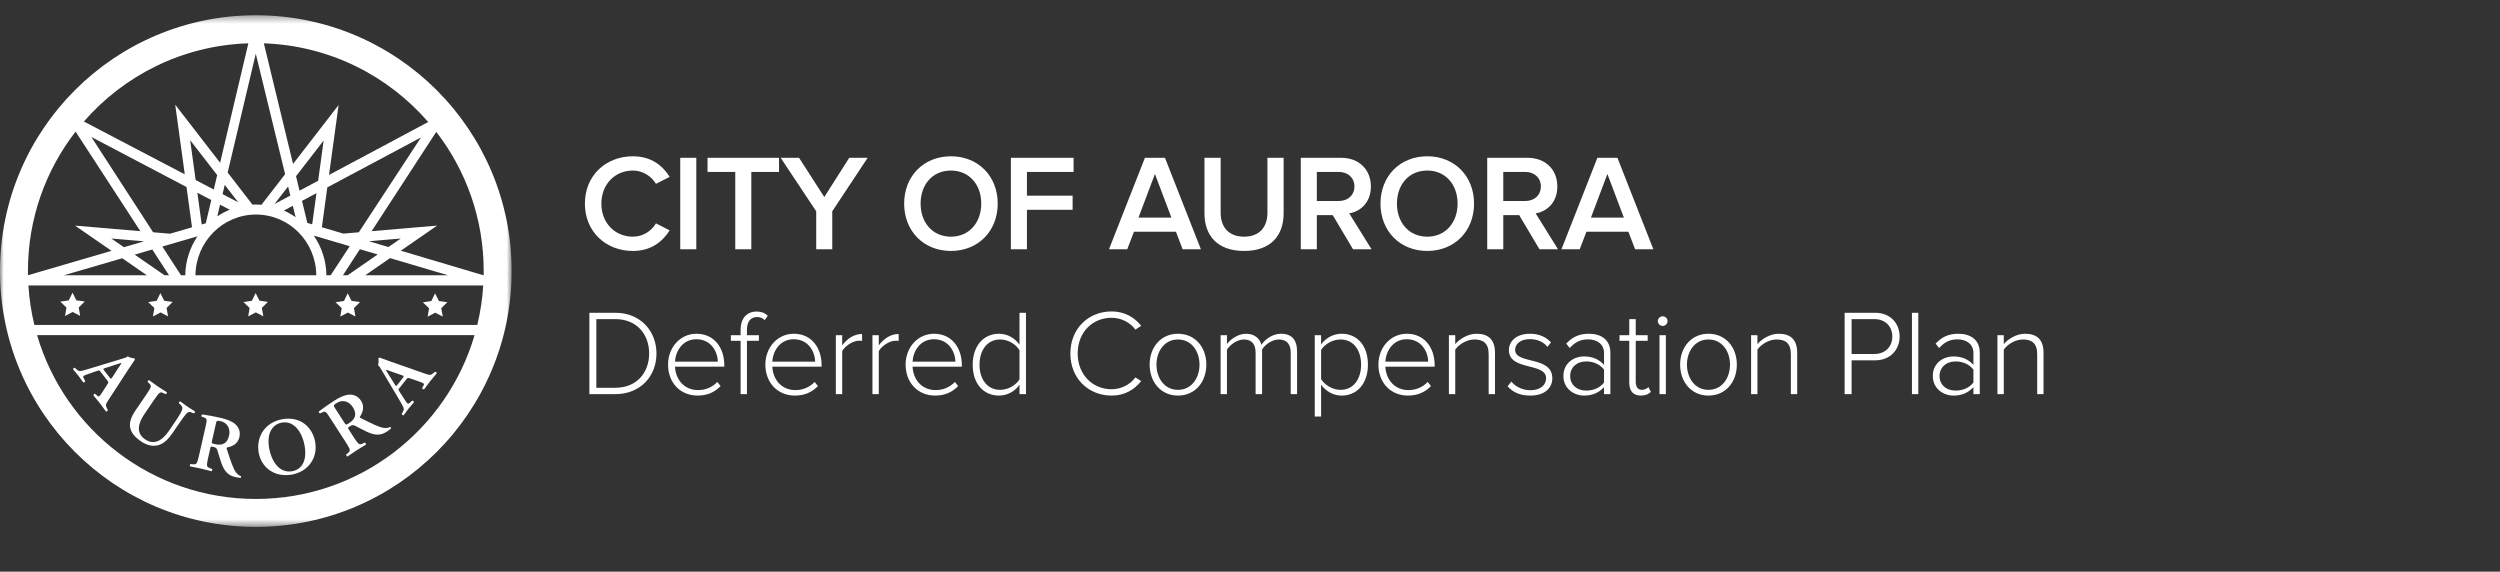
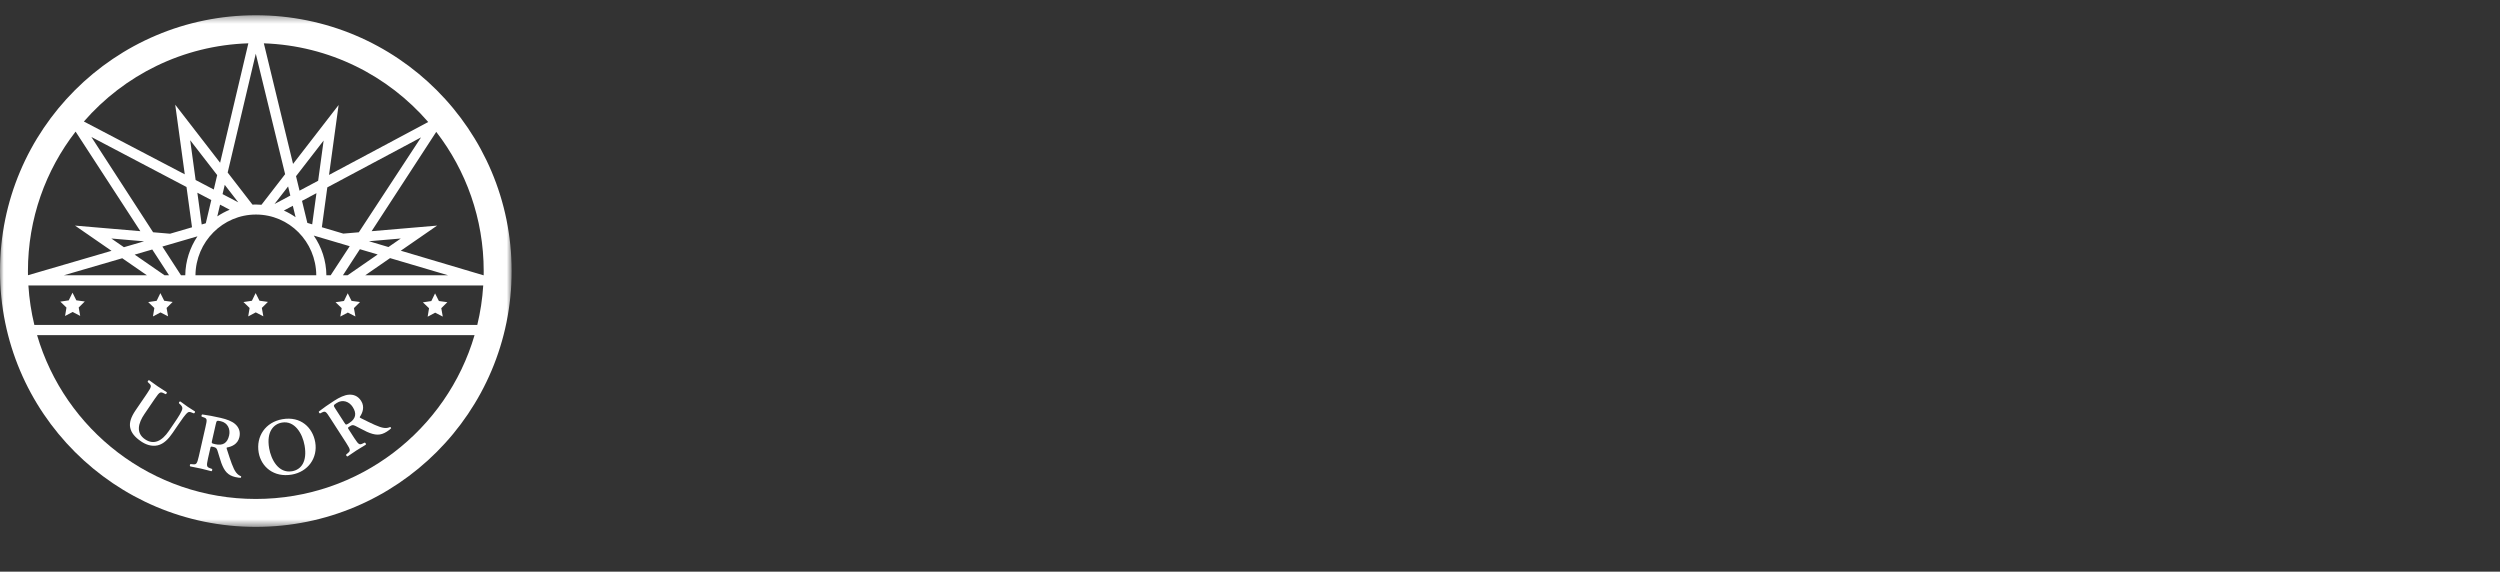
<svg xmlns="http://www.w3.org/2000/svg" xmlns:xlink="http://www.w3.org/1999/xlink" width="328px" height="75px" viewBox="0 0 328 75" version="1.1">
  <rect x="0" y="0" width="328" height="75" fill="#333333" stroke="none" />
  <title>Logos/Tablet/Aurora1</title>
  <desc>Created with Sketch.</desc>
  <defs>
    <polygon id="path-1" points="0 0.376 67.127 0.376 67.127 67.502 0 67.502" />
  </defs>
  <g id="Logos/Tablet/Aurora1" stroke="none" stroke-width="1" fill="none" fill-rule="evenodd">
    <g id="Group-26" transform="translate(0, 1.438)">
-       <path d="M14.057,48.451 C14.241,48.686 14.26,48.712 14.099,48.973 L13.265,50.259 C12.989,50.65 12.92,50.664 12.65,50.387 L12.48,50.222 C12.391,50.212 12.246,50.337 12.257,50.437 C12.494,50.725 12.799,51.081 13.082,51.441 C13.422,51.878 13.657,52.195 13.908,52.553 C13.996,52.58 14.139,52.468 14.145,52.355 L14.072,52.21 C13.813,51.721 13.839,51.635 14.251,51.002 L16.826,47.047 C17.098,46.618 17.408,46.201 17.681,45.771 C17.697,45.705 17.689,45.643 17.636,45.576 C17.624,45.558 17.063,45.55 16.775,45.302 C16.652,45.44 16.392,45.522 16.037,45.622 L12.151,46.804 C11.56,46.983 11.102,47.123 10.805,47.192 C10.43,47.284 10.283,47.25 10.058,47.033 L9.82,46.813 C9.698,46.814 9.579,46.92 9.583,47.011 C9.829,47.293 10.041,47.546 10.257,47.824 C10.518,48.175 10.734,48.451 10.926,48.733 C11.013,48.774 11.17,48.665 11.183,48.559 L11.035,48.284 C10.834,47.941 10.833,47.887 11.46,47.668 L12.736,47.226 C13.022,47.125 13.015,47.116 13.186,47.335 L14.057,48.451 Z M13.668,47.174 C13.511,46.972 13.491,46.947 13.807,46.849 L15.065,46.435 C15.577,46.278 15.839,46.182 15.924,46.169 L15.938,46.187 C15.911,46.274 15.791,46.449 15.458,46.939 L14.725,48.078 C14.576,48.302 14.533,48.281 14.35,48.046 L13.668,47.174 Z" id="Fill-1" fill="#FFFFFF" />
      <path d="M19.308,50.163 C19.944,49.229 19.882,49.149 19.511,48.806 L19.379,48.677 C19.359,48.574 19.471,48.429 19.564,48.442 C19.905,48.7 20.295,48.979 20.682,49.243 C21.079,49.512 21.48,49.774 21.88,50.02 C21.926,50.103 21.833,50.259 21.73,50.278 L21.518,50.173 C21.062,49.953 20.965,49.925 20.329,50.858 L18.956,52.874 C18.128,54.089 17.803,55.362 19.026,56.195 C20.179,56.981 21.249,56.433 22.159,55.096 L22.909,53.995 C23.359,53.335 23.908,52.51 23.924,52.147 C23.934,51.96 23.836,51.803 23.639,51.618 L23.481,51.471 C23.444,51.356 23.561,51.204 23.667,51.237 C23.954,51.459 24.282,51.696 24.626,51.93 C24.996,52.181 25.239,52.334 25.577,52.539 C25.617,52.631 25.539,52.784 25.426,52.796 L25.203,52.709 C25.012,52.63 24.829,52.558 24.672,52.657 C24.368,52.837 23.841,53.611 23.367,54.307 L22.653,55.354 C22.108,56.155 21.481,56.81 20.687,56.993 C19.894,57.173 19.119,56.89 18.513,56.477 C17.685,55.913 17.224,55.342 17.083,54.678 C16.945,54.03 17.179,53.287 17.785,52.399 L19.308,50.163 Z" id="Fill-3" fill="#FFFFFF" />
      <path d="M26.091,58.406 C25.841,59.507 25.74,59.517 25.238,59.468 L25.002,59.447 C24.893,59.498 24.881,59.693 24.955,59.754 C25.437,59.841 25.907,59.938 26.364,60.04 C26.82,60.145 27.286,60.262 27.738,60.386 C27.83,60.363 27.883,60.178 27.827,60.09 L27.606,60.007 C27.132,59.834 27.045,59.781 27.295,58.68 L27.598,57.35 C27.647,57.132 27.66,57.125 27.972,57.195 C28.315,57.273 28.42,57.34 28.536,57.694 C28.693,58.156 28.853,58.793 29.035,59.294 C29.449,60.404 29.897,60.931 30.894,61.159 C31.257,61.241 31.462,61.254 31.593,61.251 C31.636,61.207 31.663,61.092 31.62,61.04 C31.498,61 31.21,60.87 30.977,60.554 C30.58,60.038 30.261,59.038 29.749,57.447 C29.722,57.375 29.721,57.287 29.79,57.269 C30.346,57.177 31.192,56.868 31.409,55.912 C31.579,55.164 31.306,54.589 30.84,54.188 C30.44,53.835 29.757,53.57 28.947,53.386 C28.096,53.192 27.205,53.023 26.537,52.936 C26.442,52.97 26.404,53.136 26.461,53.225 L26.723,53.318 C27.2,53.481 27.182,53.607 26.955,54.605 L26.091,58.406 Z M28.311,54.214 C28.42,53.735 28.437,53.707 28.977,53.829 C29.881,54.035 30.248,54.873 30.061,55.693 C29.837,56.68 29.256,57.072 28.238,56.841 C27.74,56.728 27.744,56.707 27.82,56.374 L28.311,54.214 Z" id="Fill-5" fill="#FFFFFF" />
      <path d="M37.05,53.561 C34.846,53.944 33.568,55.798 33.939,57.939 C34.264,59.807 35.917,61.238 38.289,60.827 C40.41,60.459 41.715,58.643 41.357,56.575 C41.024,54.666 39.473,53.14 37.05,53.561 M36.987,54.005 C38.654,53.715 39.687,55.427 39.962,57.013 C40.329,59.122 39.518,60.181 38.321,60.389 C36.526,60.7 35.565,58.835 35.314,57.387 C34.926,55.151 35.936,54.187 36.987,54.005" id="Fill-7" fill="#FFFFFF" />
      <path d="M45.434,56.692 C46.046,57.641 45.984,57.72 45.597,58.045 L45.417,58.198 C45.376,58.314 45.507,58.457 45.602,58.447 C46.002,58.163 46.399,57.895 46.794,57.641 C47.187,57.387 47.596,57.137 48.002,56.9 C48.05,56.818 47.955,56.651 47.852,56.629 L47.638,56.728 C47.182,56.947 47.085,56.972 46.473,56.023 L45.734,54.876 C45.613,54.688 45.616,54.674 45.885,54.5 C46.181,54.31 46.302,54.283 46.637,54.447 C47.076,54.658 47.645,54.99 48.129,55.21 C49.211,55.691 49.902,55.739 50.761,55.186 C51.074,54.983 51.228,54.847 51.318,54.751 C51.315,54.688 51.252,54.59 51.184,54.584 C51.071,54.643 50.776,54.757 50.388,54.704 C49.741,54.626 48.804,54.153 47.308,53.406 C47.238,53.375 47.173,53.316 47.21,53.254 C47.533,52.792 47.904,51.97 47.373,51.147 C46.957,50.502 46.356,50.295 45.743,50.348 C45.211,50.387 44.544,50.69 43.846,51.14 C43.111,51.613 42.367,52.13 41.838,52.547 C41.795,52.638 41.888,52.781 41.992,52.803 L42.241,52.68 C42.691,52.454 42.768,52.555 43.322,53.415 L45.434,56.692 Z M43.992,52.173 C43.726,51.76 43.718,51.729 44.184,51.429 C44.963,50.926 45.818,51.25 46.273,51.957 C46.821,52.808 46.695,53.496 45.818,54.063 C45.389,54.339 45.376,54.321 45.192,54.035 L43.992,52.173 Z" id="Fill-9" fill="#FFFFFF" />
-       <path d="M53.285,48.363 C53.47,48.128 53.489,48.104 53.782,48.198 L55.229,48.703 C55.674,48.876 55.705,48.941 55.5,49.269 L55.381,49.473 C55.391,49.562 55.548,49.673 55.643,49.639 C55.866,49.339 56.139,48.959 56.422,48.599 C56.766,48.164 57.018,47.861 57.305,47.531 C57.309,47.439 57.167,47.327 57.056,47.349 L56.931,47.454 C56.521,47.821 56.428,47.817 55.716,47.567 L51.263,46.008 C50.781,45.844 50.302,45.644 49.821,45.481 C49.752,45.481 49.694,45.504 49.641,45.571 C49.628,45.586 49.753,46.134 49.582,46.472 C49.744,46.559 49.884,46.793 50.065,47.112 L52.14,50.606 C52.453,51.138 52.699,51.549 52.836,51.821 C53.015,52.164 53.017,52.315 52.858,52.585 L52.703,52.868 C52.732,52.986 52.864,53.076 52.952,53.051 C53.166,52.746 53.362,52.479 53.579,52.203 C53.859,51.867 54.076,51.591 54.305,51.336 C54.324,51.244 54.18,51.116 54.074,51.129 L53.842,51.338 C53.555,51.614 53.504,51.629 53.143,51.071 L52.409,49.937 C52.243,49.684 52.237,49.692 52.408,49.475 L53.285,48.363 Z M52.138,49.045 C51.979,49.244 51.959,49.27 51.79,48.987 L51.089,47.864 C50.814,47.403 50.657,47.172 50.625,47.091 L50.639,47.075 C50.73,47.079 50.928,47.155 51.483,47.362 L52.764,47.802 C53.017,47.894 53.008,47.94 52.823,48.174 L52.138,49.045 Z" id="Fill-11" fill="#FFFFFF" />
      <polygon id="Fill-13" fill="#FFFFFF" points="10.521 40.009 9.526 39.493 8.537 40.02 8.72 38.915 7.913 38.137 9.021 37.969 9.511 36.961 10.013 37.963 11.124 38.118 10.326 38.905" />
      <polygon id="Fill-15" fill="#FFFFFF" points="22.052 40.067 21.057 39.552 20.068 40.079 20.25 38.973 19.443 38.195 20.551 38.028 21.041 37.02 21.544 38.021 22.654 38.176 21.856 38.964" />
      <polygon id="Fill-17" fill="#FFFFFF" points="34.55 40.061 33.555 39.546 32.566 40.073 32.749 38.968 31.941 38.19 33.05 38.022 33.54 37.014 34.042 38.015 35.152 38.171 34.354 38.959" />
      <polygon id="Fill-19" fill="#FFFFFF" points="46.632 40.084 45.637 39.569 44.647 40.096 44.83 38.99 44.023 38.212 45.131 38.045 45.621 37.037 46.123 38.039 47.234 38.193 46.436 38.981" />
      <polygon id="Fill-21" fill="#FFFFFF" points="58.092 40.1 57.096 39.584 56.108 40.112 56.29 39.006 55.482 38.228 56.591 38.061 57.081 37.053 57.584 38.054 58.693 38.209 57.896 38.996" />
      <g id="Group-25" transform="translate(0, 0.187)">
        <mask id="mask-2" fill="white">
          <use xlink:href="#path-1" />
        </mask>
        <g id="Clip-24" />
        <path d="M33.564,63.838 C19.97,63.838 8.498,54.766 4.865,42.347 L62.261,42.347 C58.629,54.766 47.157,63.838 33.564,63.838 L33.564,63.838 Z M9.918,15.641 L18.415,28.705 L9.841,27.974 L14.631,31.283 L3.671,34.486 C3.668,34.304 3.665,34.123 3.665,33.939 C3.665,27.046 5.999,20.698 9.918,15.641 L9.918,15.641 Z M32.584,4.058 L28.879,19.728 L22.988,12.11 L24.241,21.246 L11.004,14.318 C16.286,8.25 23.976,4.335 32.584,4.058 L32.584,4.058 Z M56.181,14.384 L43.168,21.326 L44.425,12.152 L38.449,19.881 L34.617,4.06 C43.227,4.358 50.912,8.296 56.181,14.384 L56.181,14.384 Z M63.456,34.488 L63.411,34.488 L52.583,31.268 L57.35,27.974 L48.756,28.707 L57.236,15.676 C61.139,20.728 63.462,27.061 63.462,33.939 C63.462,34.123 63.458,34.305 63.456,34.488 L63.456,34.488 Z M3.725,35.826 L63.401,35.826 C63.291,37.599 63.026,39.332 62.619,41.01 L4.508,41.01 C4.101,39.332 3.836,37.599 3.725,35.826 L3.725,35.826 Z M19.269,34.488 L8.391,34.488 L16.04,32.257 L19.269,34.488 Z M16.258,30.808 L14.607,29.667 L18.902,30.035 L16.258,30.808 Z M19.977,31.109 L22.174,34.488 L21.585,34.488 L17.669,31.782 L19.977,31.109 Z M25.193,28.196 L22.312,29.038 L20.089,28.848 L11.987,16.346 L24.469,22.909 L25.193,28.196 Z M27.721,24.619 L27,27.668 L26.463,27.825 L25.893,23.658 L27.721,24.619 Z M31.26,24.921 L29.199,23.842 L29.487,22.629 L31.26,24.921 Z M38.091,24.034 L36.015,25.142 L37.8,22.836 L38.091,24.034 Z M40.959,27.809 L40.324,27.62 L39.624,24.73 L41.518,23.719 L40.959,27.809 Z M45.043,29.024 L42.228,28.187 L42.944,22.959 L55.239,16.401 L47.079,28.851 L45.043,29.024 Z M48.407,30.025 L52.584,29.667 L50.965,30.786 L48.407,30.025 Z M42.822,34.488 C42.805,32.58 42.195,30.78 41.165,29.283 L45.882,30.677 L43.384,34.488 L42.822,34.488 Z M38.782,26.873 C38.301,26.535 37.786,26.242 37.244,25.999 L38.417,25.373 L38.782,26.873 Z M28.508,26.766 L28.872,25.225 L30.139,25.891 C29.564,26.128 29.019,26.422 28.508,26.766 L28.508,26.766 Z M33.585,26.523 C37.947,26.523 41.463,30.081 41.495,34.488 L25.645,34.488 C25.687,30.091 29.231,26.523 33.585,26.523 L33.585,26.523 Z M23.744,34.488 L21.304,30.723 L25.906,29.38 C24.916,30.86 24.331,32.624 24.308,34.488 L23.744,34.488 Z M51.175,32.24 L58.78,34.488 L47.922,34.488 L51.175,32.24 Z M45.607,34.488 L44.994,34.488 L47.217,31.071 L49.553,31.761 L45.607,34.488 Z M41.741,22.088 L39.299,23.39 L38.839,21.492 L42.461,16.813 L41.741,22.088 Z M37.408,21.228 L34.305,25.241 C34.058,25.221 33.81,25.208 33.557,25.208 C33.412,25.208 33.267,25.212 33.123,25.219 L29.87,21.01 L33.558,5.421 L37.408,21.228 Z M24.953,16.771 L28.495,21.348 L28.048,23.239 L25.666,21.992 L24.953,16.771 Z M33.564,0.376 C15.027,0.376 -0,15.402 -0,33.939 C-0,52.475 15.027,67.502 33.564,67.502 C52.1,67.502 67.128,52.475 67.128,33.939 C67.128,15.402 52.1,0.376 33.564,0.376 L33.564,0.376 Z" id="Fill-23" fill="#FFFFFF" mask="url(#mask-2)" />
      </g>
    </g>
-     <path d="M83.038,32.924 C85.468,32.924 86.944,31.664 87.862,30.224 L86.062,29.306 C85.486,30.314 84.334,31.052 83.038,31.052 C80.662,31.052 78.898,29.234 78.898,26.714 C78.898,24.194 80.662,22.376 83.038,22.376 C84.334,22.376 85.486,23.132 86.062,24.122 L87.862,23.204 C86.962,21.764 85.468,20.504 83.038,20.504 C79.492,20.504 76.738,23.024 76.738,26.714 C76.738,30.404 79.492,32.924 83.038,32.924 Z M91.354,32.708 L91.354,20.702 L89.248,20.702 L89.248,32.708 L91.354,32.708 Z M98.572,32.708 L98.572,22.556 L102.208,22.556 L102.208,20.702 L92.83,20.702 L92.83,22.556 L96.466,22.556 L96.466,32.708 L98.572,32.708 Z M109.192,32.708 L109.192,27.722 L113.836,20.702 L111.424,20.702 L108.148,25.85 L104.836,20.702 L102.424,20.702 L107.086,27.722 L107.086,32.708 L109.192,32.708 Z M124.762,32.924 C128.362,32.924 130.9,30.296 130.9,26.714 C130.9,23.132 128.362,20.504 124.762,20.504 C121.162,20.504 118.624,23.132 118.624,26.714 C118.624,30.296 121.162,32.924 124.762,32.924 Z M124.762,31.052 C122.332,31.052 120.784,29.18 120.784,26.714 C120.784,24.23 122.332,22.376 124.762,22.376 C127.174,22.376 128.74,24.23 128.74,26.714 C128.74,29.18 127.174,31.052 124.762,31.052 Z M134.734,32.708 L134.734,27.524 L140.728,27.524 L140.728,25.67 L134.734,25.67 L134.734,22.556 L140.854,22.556 L140.854,20.702 L132.628,20.702 L132.628,32.708 L134.734,32.708 Z M147.892,32.708 L148.774,30.404 L154.282,30.404 L155.164,32.708 L157.558,32.708 L152.842,20.702 L150.214,20.702 L145.498,32.708 L147.892,32.708 Z M153.688,28.55 L149.368,28.55 L151.528,22.826 L153.688,28.55 Z M163.228,32.924 C166.702,32.924 168.412,30.944 168.412,27.956 L168.412,20.702 L166.288,20.702 L166.288,27.902 C166.288,29.81 165.226,31.052 163.228,31.052 C161.212,31.052 160.15,29.81 160.15,27.902 L160.15,20.702 L158.026,20.702 L158.026,27.974 C158.026,30.926 159.736,32.924 163.228,32.924 Z M172.768,32.708 L172.768,28.226 L174.856,28.226 L177.52,32.708 L179.95,32.708 L177.016,27.992 C178.456,27.758 179.86,26.606 179.86,24.464 C179.86,22.25 178.312,20.702 175.936,20.702 L170.662,20.702 L170.662,32.708 L172.768,32.708 Z M175.648,26.372 L172.768,26.372 L172.768,22.556 L175.648,22.556 C176.836,22.556 177.7,23.312 177.7,24.464 C177.7,25.616 176.836,26.372 175.648,26.372 Z M187.258,32.924 C190.858,32.924 193.396,30.296 193.396,26.714 C193.396,23.132 190.858,20.504 187.258,20.504 C183.658,20.504 181.12,23.132 181.12,26.714 C181.12,30.296 183.658,32.924 187.258,32.924 Z M187.258,31.052 C184.828,31.052 183.28,29.18 183.28,26.714 C183.28,24.23 184.828,22.376 187.258,22.376 C189.67,22.376 191.236,24.23 191.236,26.714 C191.236,29.18 189.67,31.052 187.258,31.052 Z M197.23,32.708 L197.23,28.226 L199.318,28.226 L201.982,32.708 L204.412,32.708 L201.478,27.992 C202.918,27.758 204.322,26.606 204.322,24.464 C204.322,22.25 202.774,20.702 200.398,20.702 L195.124,20.702 L195.124,32.708 L197.23,32.708 Z M200.11,26.372 L197.23,26.372 L197.23,22.556 L200.11,22.556 C201.298,22.556 202.162,23.312 202.162,24.464 C202.162,25.616 201.298,26.372 200.11,26.372 Z M207.256,32.708 L208.138,30.404 L213.646,30.404 L214.528,32.708 L216.922,32.708 L212.206,20.702 L209.578,20.702 L204.862,32.708 L207.256,32.708 Z M213.052,28.55 L208.732,28.55 L210.892,22.826 L213.052,28.55 Z M80.736,51.708 C84.048,51.708 86.128,49.34 86.128,46.38 C86.128,43.452 84.048,41.036 80.736,41.036 L77.328,41.036 L77.328,51.708 L80.736,51.708 Z M80.736,50.876 L78.24,50.876 L78.24,41.868 L80.736,41.868 C83.568,41.868 85.168,43.884 85.168,46.38 C85.168,48.876 83.552,50.876 80.736,50.876 Z M91.52,51.9 C92.8,51.9 93.776,51.452 94.544,50.652 L94.112,50.108 C93.456,50.812 92.56,51.18 91.584,51.18 C89.76,51.18 88.64,49.788 88.56,48.108 L95.024,48.108 L95.024,47.884 C95.024,45.66 93.728,43.788 91.376,43.788 C89.232,43.788 87.648,45.596 87.648,47.836 C87.648,50.22 89.264,51.9 91.52,51.9 Z M94.176,47.452 L88.56,47.452 C88.624,46.108 89.536,44.508 91.36,44.508 C93.296,44.508 94.16,46.14 94.176,47.452 Z M98,51.708 L98,44.716 L99.568,44.716 L99.568,43.98 L98,43.98 L98,43.276 C98,42.204 98.464,41.596 99.344,41.596 C99.76,41.596 100.08,41.756 100.336,41.996 L100.736,41.42 C100.24,40.988 99.808,40.876 99.264,40.876 C97.968,40.876 97.168,41.772 97.168,43.276 L97.168,43.98 L95.888,43.98 L95.888,44.716 L97.168,44.716 L97.168,51.708 L98,51.708 Z M104.288,51.9 C105.568,51.9 106.544,51.452 107.312,50.652 L106.88,50.108 C106.224,50.812 105.328,51.18 104.352,51.18 C102.528,51.18 101.408,49.788 101.328,48.108 L107.792,48.108 L107.792,47.884 C107.792,45.66 106.496,43.788 104.144,43.788 C102,43.788 100.416,45.596 100.416,47.836 C100.416,50.22 102.032,51.9 104.288,51.9 Z M106.944,47.452 L101.328,47.452 C101.392,46.108 102.304,44.508 104.128,44.508 C106.064,44.508 106.928,46.14 106.944,47.452 Z M110.496,51.708 L110.496,46.076 C110.848,45.404 111.904,44.7 112.688,44.7 C112.848,44.7 112.96,44.7 113.104,44.732 L113.104,43.82 C112.032,43.82 111.152,44.444 110.496,45.308 L110.496,43.98 L109.664,43.98 L109.664,51.708 L110.496,51.708 Z M115.296,51.708 L115.296,46.076 C115.648,45.404 116.704,44.7 117.488,44.7 C117.648,44.7 117.76,44.7 117.904,44.732 L117.904,43.82 C116.832,43.82 115.952,44.444 115.296,45.308 L115.296,43.98 L114.464,43.98 L114.464,51.708 L115.296,51.708 Z M122.688,51.9 C123.968,51.9 124.944,51.452 125.712,50.652 L125.28,50.108 C124.624,50.812 123.728,51.18 122.752,51.18 C120.928,51.18 119.808,49.788 119.728,48.108 L126.192,48.108 L126.192,47.884 C126.192,45.66 124.896,43.788 122.544,43.788 C120.4,43.788 118.816,45.596 118.816,47.836 C118.816,50.22 120.432,51.9 122.688,51.9 Z M125.344,47.452 L119.728,47.452 C119.792,46.108 120.704,44.508 122.528,44.508 C124.464,44.508 125.328,46.14 125.344,47.452 Z M131.072,51.9 C132.224,51.9 133.216,51.276 133.76,50.476 L133.76,51.708 L134.608,51.708 L134.608,41.036 L133.76,41.036 L133.76,45.228 C133.136,44.348 132.176,43.788 131.072,43.788 C129.024,43.788 127.616,45.404 127.616,47.852 C127.616,50.332 129.024,51.9 131.072,51.9 Z M131.216,51.148 C129.504,51.148 128.512,49.724 128.512,47.852 C128.512,45.98 129.504,44.54 131.216,44.54 C132.304,44.54 133.312,45.196 133.76,45.948 L133.76,49.772 C133.312,50.508 132.304,51.148 131.216,51.148 Z M145.84,51.9 C147.536,51.9 148.784,51.164 149.728,49.996 L148.96,49.516 C148.288,50.444 147.12,51.068 145.84,51.068 C143.328,51.068 141.392,49.132 141.392,46.38 C141.392,43.596 143.328,41.692 145.84,41.692 C147.12,41.692 148.288,42.316 148.96,43.244 L149.728,42.748 C148.816,41.612 147.536,40.86 145.84,40.86 C142.816,40.86 140.432,43.1 140.432,46.38 C140.432,49.66 142.816,51.9 145.84,51.9 Z M154.544,51.9 C156.832,51.9 158.272,50.092 158.272,47.836 C158.272,45.58 156.832,43.788 154.544,43.788 C152.288,43.788 150.832,45.58 150.832,47.836 C150.832,50.092 152.288,51.9 154.544,51.9 Z M154.544,51.148 C152.752,51.148 151.728,49.564 151.728,47.836 C151.728,46.124 152.752,44.54 154.544,44.54 C156.368,44.54 157.376,46.124 157.376,47.836 C157.376,49.564 156.368,51.148 154.544,51.148 Z M160.976,51.708 L160.976,45.868 C161.44,45.164 162.368,44.54 163.184,44.54 C164.288,44.54 164.736,45.212 164.736,46.3 L164.736,51.708 L165.584,51.708 L165.584,45.852 C166.016,45.148 166.96,44.54 167.792,44.54 C168.88,44.54 169.344,45.212 169.344,46.3 L169.344,51.708 L170.176,51.708 L170.176,46.14 C170.176,44.588 169.488,43.788 168.064,43.788 C166.976,43.788 165.936,44.524 165.504,45.244 C165.312,44.492 164.672,43.788 163.472,43.788 C162.352,43.788 161.296,44.652 160.976,45.148 L160.976,43.98 L160.144,43.98 L160.144,51.708 L160.976,51.708 Z M173.328,54.652 L173.328,50.46 C173.952,51.34 174.928,51.9 176.016,51.9 C178.08,51.9 179.472,50.3 179.472,47.836 C179.472,45.356 178.08,43.788 176.016,43.788 C174.864,43.788 173.872,44.412 173.328,45.196 L173.328,43.98 L172.496,43.98 L172.496,54.652 L173.328,54.652 Z M175.872,51.148 C174.8,51.148 173.776,50.476 173.328,49.74 L173.328,45.916 C173.776,45.18 174.8,44.54 175.872,44.54 C177.6,44.54 178.576,45.964 178.576,47.836 C178.576,49.708 177.6,51.148 175.872,51.148 Z M184.72,51.9 C186,51.9 186.976,51.452 187.744,50.652 L187.312,50.108 C186.656,50.812 185.76,51.18 184.784,51.18 C182.96,51.18 181.84,49.788 181.76,48.108 L188.224,48.108 L188.224,47.884 C188.224,45.66 186.928,43.788 184.576,43.788 C182.432,43.788 180.848,45.596 180.848,47.836 C180.848,50.22 182.464,51.9 184.72,51.9 Z M187.376,47.452 L181.76,47.452 C181.824,46.108 182.736,44.508 184.56,44.508 C186.496,44.508 187.36,46.14 187.376,47.452 Z M190.928,51.708 L190.928,45.868 C191.424,45.164 192.448,44.54 193.44,44.54 C194.56,44.54 195.312,44.988 195.312,46.476 L195.312,51.708 L196.144,51.708 L196.144,46.3 C196.144,44.556 195.28,43.788 193.712,43.788 C192.592,43.788 191.488,44.476 190.928,45.148 L190.928,43.98 L190.096,43.98 L190.096,51.708 L190.928,51.708 Z M200.768,51.9 C202.704,51.9 203.664,50.876 203.664,49.628 C203.664,46.652 198.784,47.836 198.784,45.9 C198.784,45.1 199.52,44.492 200.72,44.492 C201.744,44.492 202.576,44.908 203.024,45.516 L203.488,44.924 C202.928,44.3 202.048,43.788 200.72,43.788 C198.976,43.788 197.968,44.748 197.968,45.932 C197.968,48.7 202.848,47.516 202.848,49.628 C202.848,50.524 202.08,51.196 200.784,51.196 C199.696,51.196 198.784,50.684 198.288,50.06 L197.792,50.684 C198.56,51.532 199.52,51.9 200.768,51.9 Z M207.824,51.9 C208.896,51.9 209.76,51.548 210.448,50.796 L210.448,51.708 L211.28,51.708 L211.28,46.268 C211.28,44.54 210.032,43.788 208.464,43.788 C207.184,43.788 206.288,44.22 205.488,45.084 L205.952,45.66 C206.656,44.86 207.408,44.524 208.368,44.524 C209.52,44.524 210.448,45.148 210.448,46.3 L210.448,47.868 C209.776,47.116 208.896,46.764 207.824,46.764 C206.48,46.764 205.12,47.644 205.12,49.324 C205.12,50.988 206.496,51.9 207.824,51.9 Z M208.112,51.244 C206.832,51.244 206,50.428 206,49.34 C206,48.236 206.832,47.42 208.112,47.42 C209.04,47.42 209.904,47.788 210.448,48.492 L210.448,50.188 C209.904,50.892 209.04,51.244 208.112,51.244 Z M215.28,51.9 C215.92,51.9 216.288,51.708 216.592,51.42 L216.272,50.78 C216.096,50.972 215.776,51.148 215.408,51.148 C214.864,51.148 214.608,50.716 214.608,50.092 L214.608,44.716 L216.176,44.716 L216.176,43.98 L214.608,43.98 L214.608,41.868 L213.76,41.868 L213.76,43.98 L212.48,43.98 L212.48,44.716 L213.76,44.716 L213.76,50.22 C213.76,51.276 214.256,51.9 215.28,51.9 Z M218.144,42.764 C218.496,42.764 218.784,42.476 218.784,42.124 C218.784,41.772 218.496,41.5 218.144,41.5 C217.808,41.5 217.504,41.772 217.504,42.124 C217.504,42.476 217.808,42.764 218.144,42.764 Z M218.56,51.708 L218.56,43.98 L217.728,43.98 L217.728,51.708 L218.56,51.708 Z M224.144,51.9 C226.432,51.9 227.872,50.092 227.872,47.836 C227.872,45.58 226.432,43.788 224.144,43.788 C221.888,43.788 220.432,45.58 220.432,47.836 C220.432,50.092 221.888,51.9 224.144,51.9 Z M224.144,51.148 C222.352,51.148 221.328,49.564 221.328,47.836 C221.328,46.124 222.352,44.54 224.144,44.54 C225.968,44.54 226.976,46.124 226.976,47.836 C226.976,49.564 225.968,51.148 224.144,51.148 Z M230.576,51.708 L230.576,45.868 C231.072,45.164 232.096,44.54 233.088,44.54 C234.208,44.54 234.96,44.988 234.96,46.476 L234.96,51.708 L235.792,51.708 L235.792,46.3 C235.792,44.556 234.928,43.788 233.36,43.788 C232.24,43.788 231.136,44.476 230.576,45.148 L230.576,43.98 L229.744,43.98 L229.744,51.708 L230.576,51.708 Z M242.928,51.708 L242.928,47.276 L246.016,47.276 C248.048,47.276 249.232,45.836 249.232,44.156 C249.232,42.476 248.064,41.036 246.016,41.036 L242.016,41.036 L242.016,51.708 L242.928,51.708 Z M245.92,46.444 L242.928,46.444 L242.928,41.868 L245.92,41.868 C247.328,41.868 248.272,42.812 248.272,44.156 C248.272,45.5 247.328,46.444 245.92,46.444 Z M251.68,51.708 L251.68,41.036 L250.848,41.036 L250.848,51.708 L251.68,51.708 Z M256.288,51.9 C257.36,51.9 258.224,51.548 258.912,50.796 L258.912,51.708 L259.744,51.708 L259.744,46.268 C259.744,44.54 258.496,43.788 256.928,43.788 C255.648,43.788 254.752,44.22 253.952,45.084 L254.416,45.66 C255.12,44.86 255.872,44.524 256.832,44.524 C257.984,44.524 258.912,45.148 258.912,46.3 L258.912,47.868 C258.24,47.116 257.36,46.764 256.288,46.764 C254.944,46.764 253.584,47.644 253.584,49.324 C253.584,50.988 254.96,51.9 256.288,51.9 Z M256.576,51.244 C255.296,51.244 254.464,50.428 254.464,49.34 C254.464,48.236 255.296,47.42 256.576,47.42 C257.504,47.42 258.368,47.788 258.912,48.492 L258.912,50.188 C258.368,50.892 257.504,51.244 256.576,51.244 Z M262.896,51.708 L262.896,45.868 C263.392,45.164 264.416,44.54 265.408,44.54 C266.528,44.54 267.28,44.988 267.28,46.476 L267.28,51.708 L268.112,51.708 L268.112,46.3 C268.112,44.556 267.248,43.788 265.68,43.788 C264.56,43.788 263.456,44.476 262.896,45.148 L262.896,43.98 L262.064,43.98 L262.064,51.708 L262.896,51.708 Z" id="CITYOFAURORADeferredCompensationPlan" fill="#FFFFFF" fill-rule="nonzero" />
  </g>
</svg>